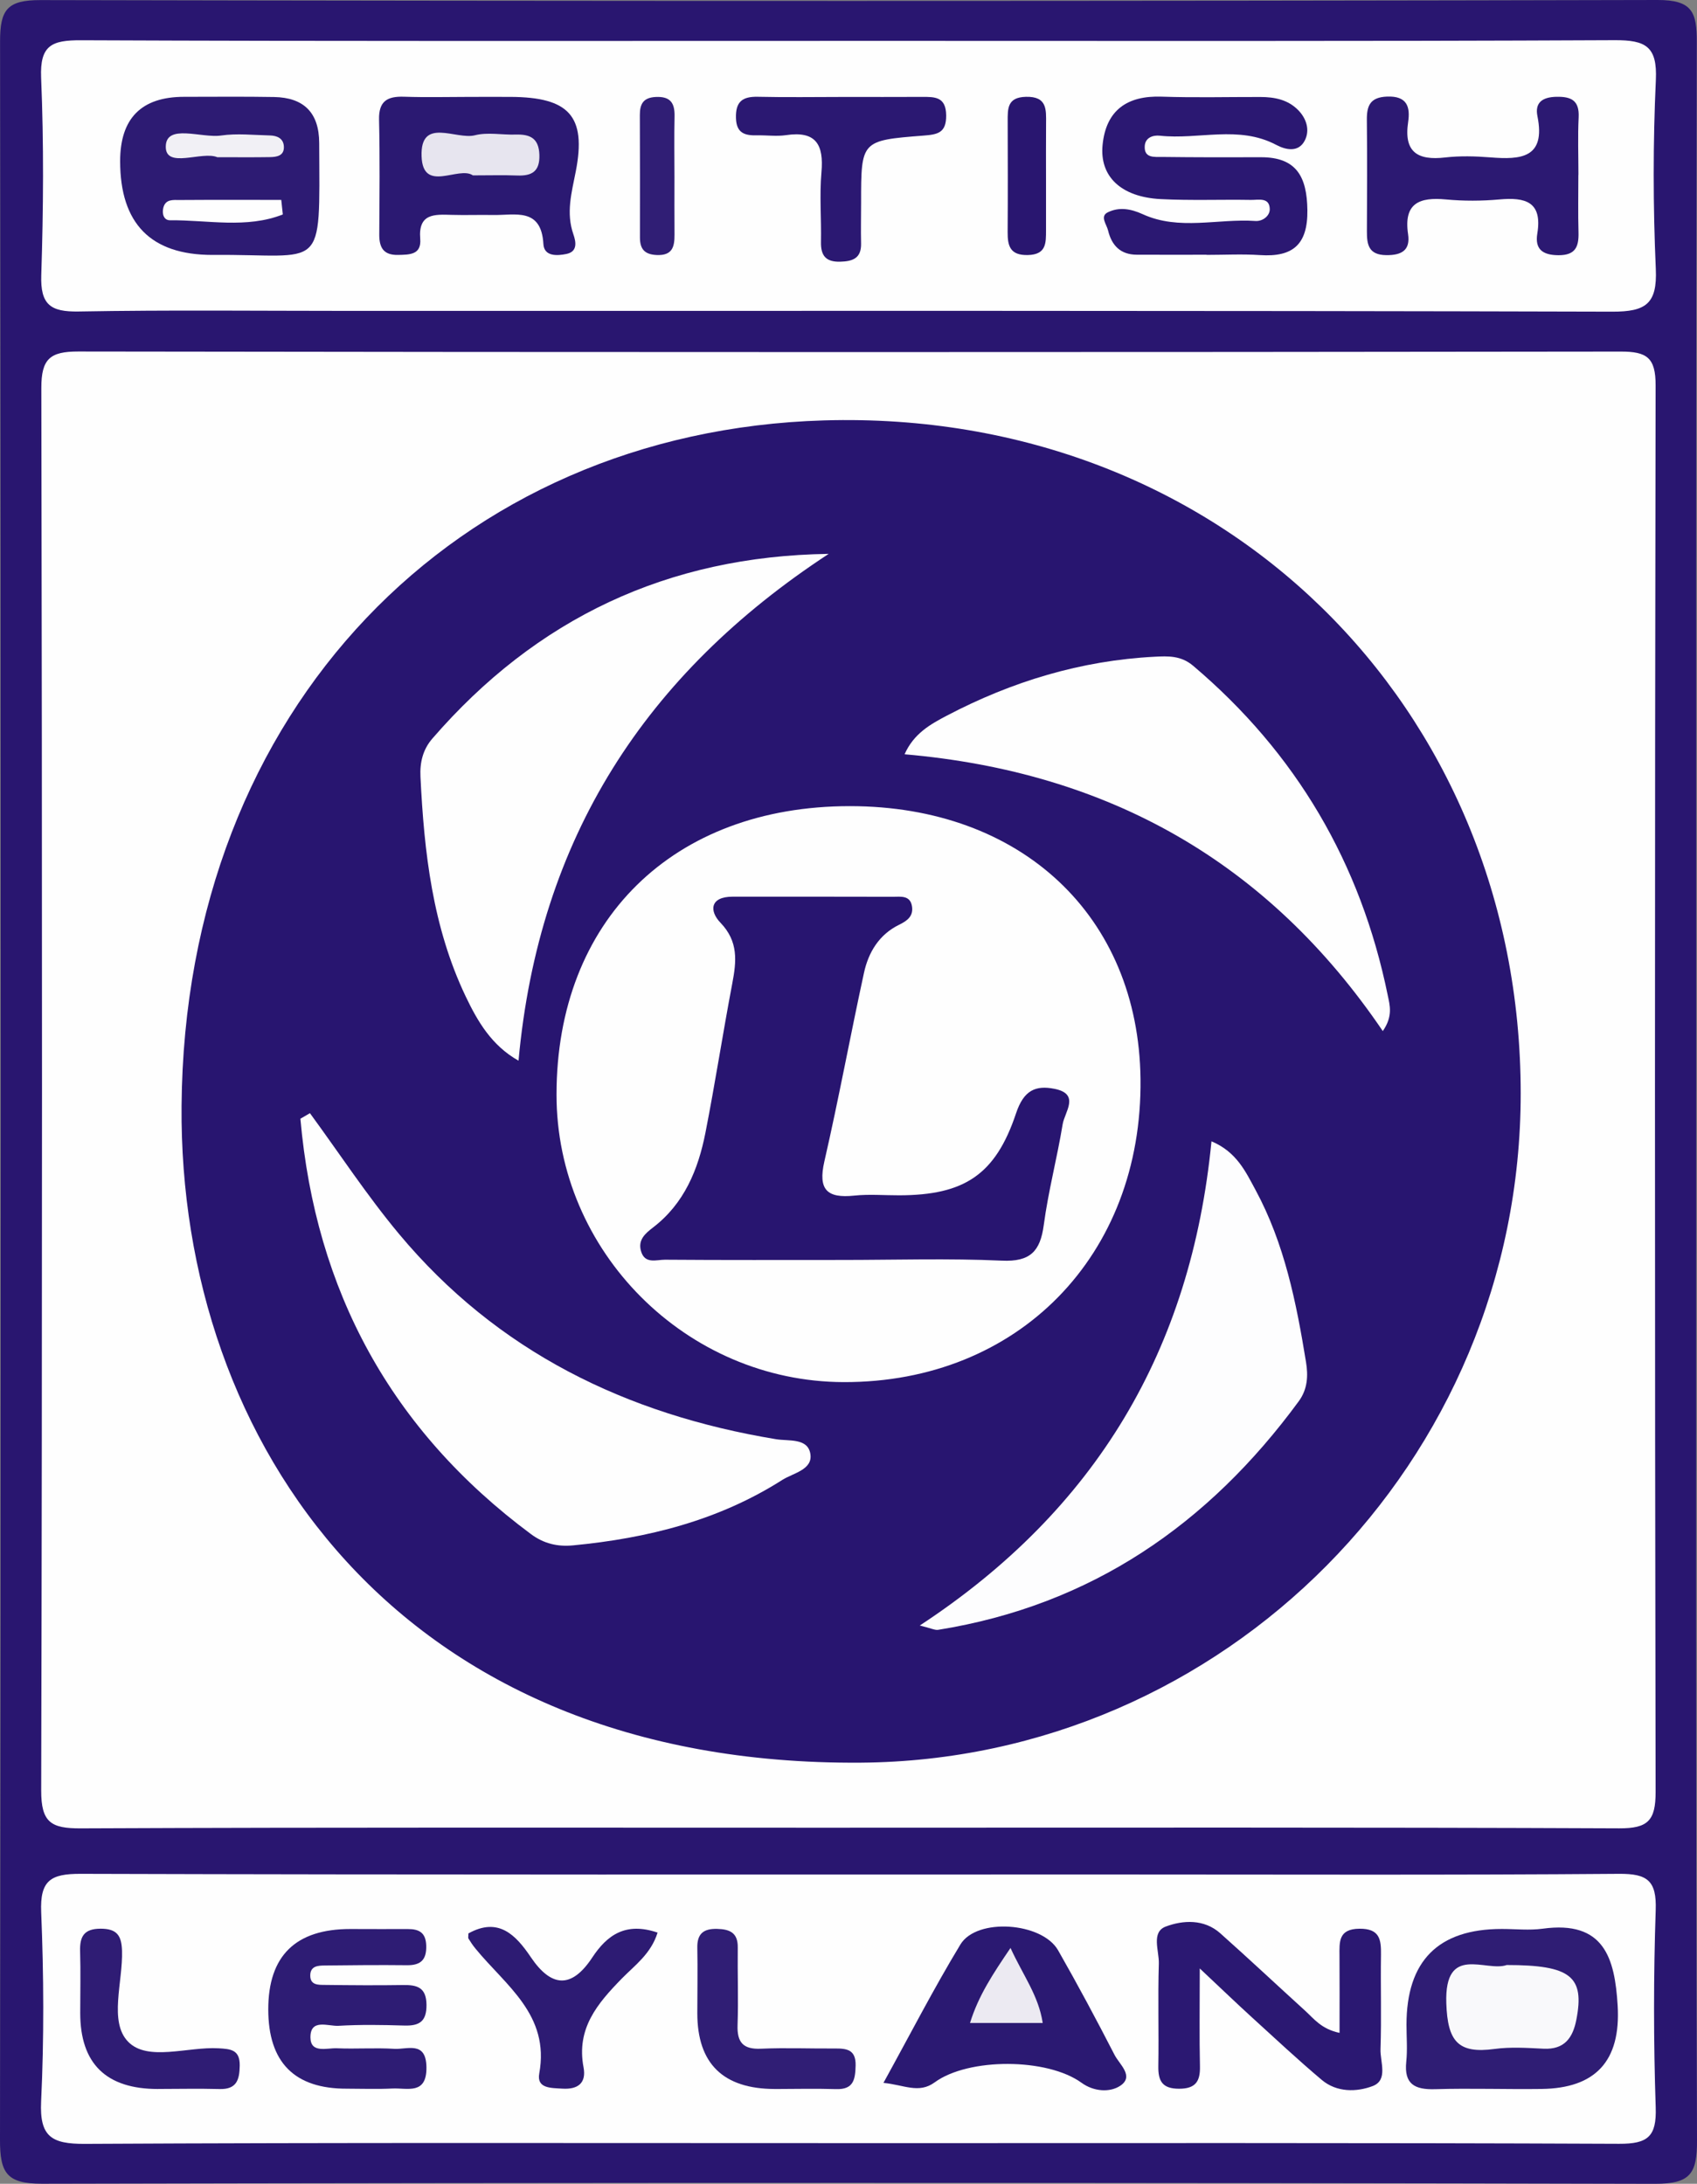
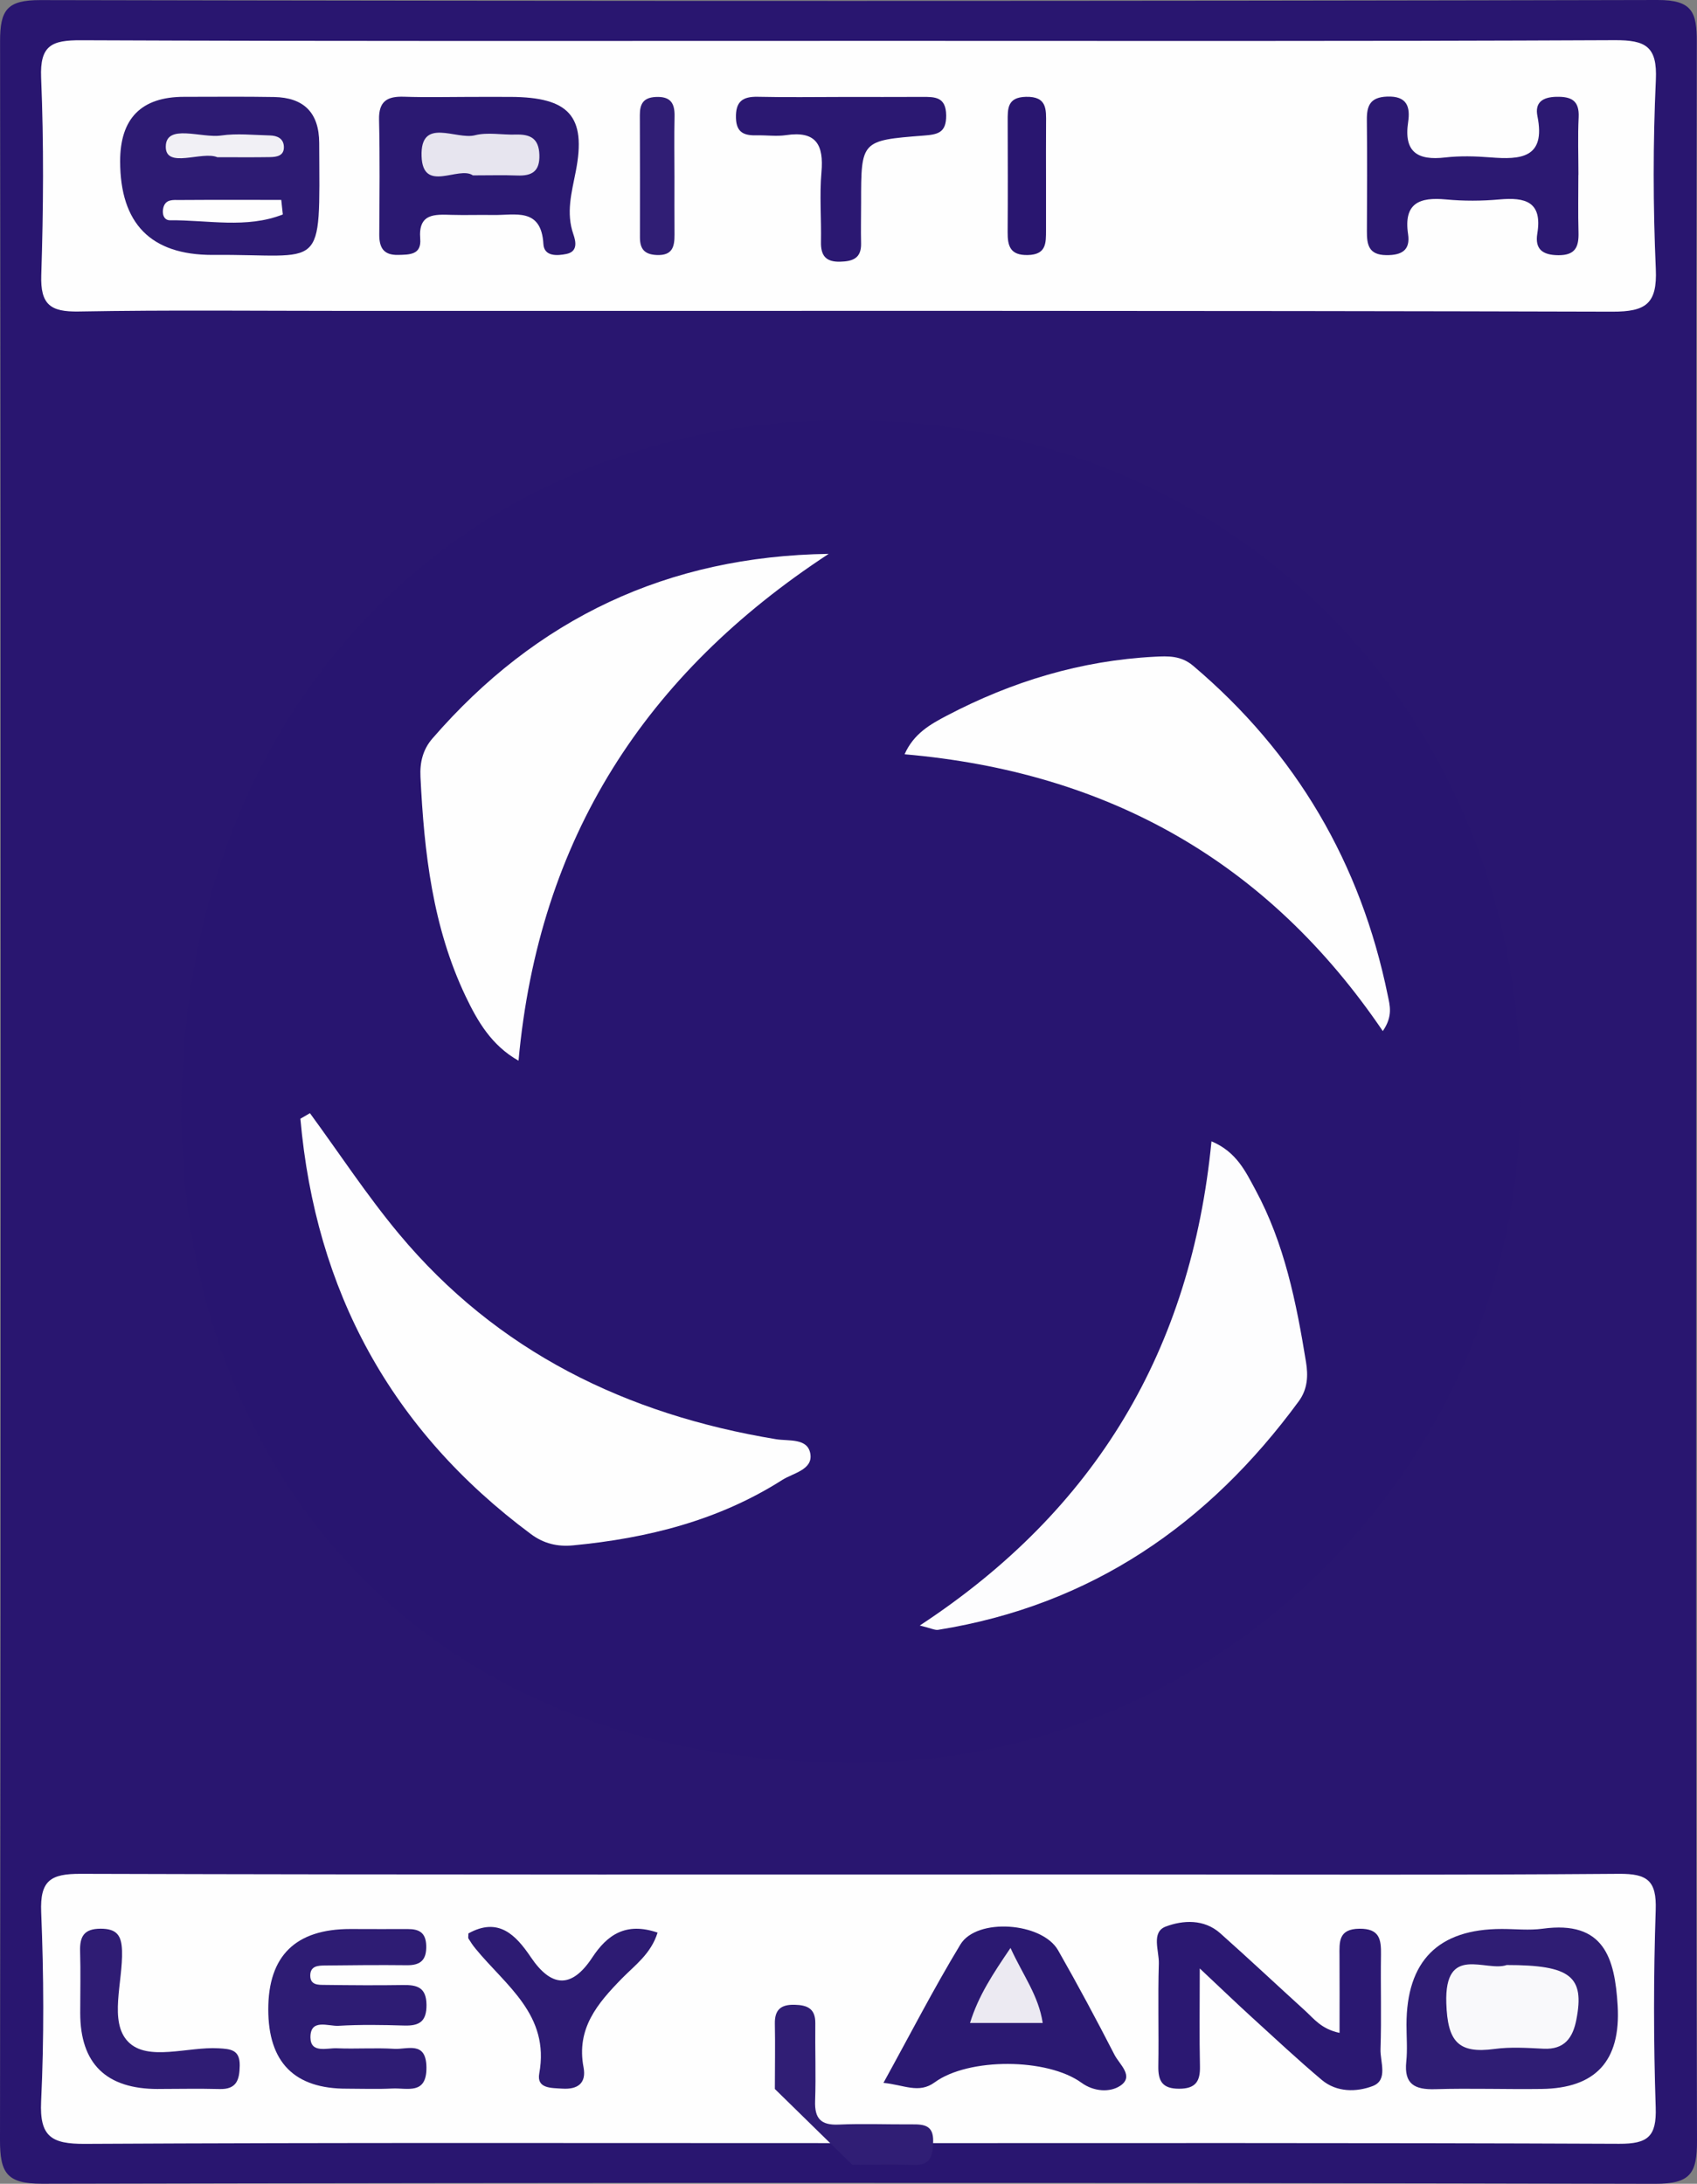
<svg xmlns="http://www.w3.org/2000/svg" id="a" viewBox="0 0 704 905.81">
  <rect x="0" y="0" width="704" height="905.81" fill="#808080" stroke="none" />
  <defs>
    <style>.b{fill:#eceaf2;}.c{fill:#2f1d74;}.d{fill:#2b1872;}.e{fill:#281570;}.f{fill:#2e1c74;}.g{fill:#291670;}.h{fill:#2b1972;}.i{fill:#f9f9fb;}.j{fill:#2c1972;}.k{fill:#f1f0f5;}.l{fill:#fdfdfe;}.m{fill:#e7e5ef;}.n{fill:#2f1c74;}.o{fill:#301e75;}.p{fill:#2d1b73;}.q{fill:#fefefe;}</style>
  </defs>
  <path class="g" d="M703.68,452.64c0,145.06-.19,290.13,.32,435.19,.05,13.76-2.73,18.02-17.42,17.99-223.06-.53-446.13-.51-669.19-.03C2.73,905.81-.02,901.27,0,887.56,.41,597.44,.39,307.31,.03,17.19,.01,4.08,2.93,.01,16.76,.04,240.39,.5,464.02,.52,687.66,0c14.46-.03,16.28,5.13,16.25,17.45-.35,145.06-.22,290.12-.22,435.19Z" />
-   <path class="q" d="M352.62,758.12c-106.37,0-212.74-.2-319.1,.27-12.31,.06-16.46-2.41-16.43-15.72,.46-193.91,.42-387.82,.06-581.73-.02-12.06,3.56-15.16,15.34-15.14,213.31,.33,426.61,.31,639.92,.03,10.84-.01,14.44,2.57,14.42,14.01-.35,194.48-.36,388.95,0,583.43,.02,11.9-3.17,15.16-15.11,15.11-106.37-.46-212.74-.27-319.1-.27Z" />
  <path class="q" d="M352.57,16.95c105.75,0,211.5,.22,317.25-.28,12.91-.06,17.76,2.58,17.11,16.52-1.2,26.09-1.17,52.31-.02,78.41,.63,14.4-4.1,17.72-18.07,17.68-174.55-.48-349.09-.32-523.64-.32-37.52,0-75.06-.42-112.57,.25-11.69,.21-15.91-2.83-15.51-15.1,.88-27.25,1.08-54.59-.06-81.82-.57-13.57,4.45-15.64,16.55-15.59,106.32,.45,212.64,.26,318.96,.26Z" />
  <path class="q" d="M350.9,888.95c-105.23,0-210.46-.25-315.69,.31-13.81,.07-18.85-2.95-18.15-17.63,1.24-26.1,1.1-52.33,.03-78.44-.54-13.17,3.86-15.98,16.35-15.94,143.34,.43,286.68,.27,430.02,.27,69.4,0,138.79,.28,208.18-.27,11.84-.09,15.64,2.87,15.23,15.02-.92,27.26-.91,54.6,0,81.87,.4,12.07-3.23,15.14-15.16,15.09-106.94-.46-213.87-.27-320.81-.27Z" />
  <path class="e" d="M630.86,453.53c.02,153.03-123.2,276.51-273.79,277.61-191.92,1.4-282.85-132.95-281.75-272.38,1.31-165.1,114.38-279.9,266.47-284.38,165.15-4.87,289.05,118.64,289.07,279.15Z" />
  <path class="p" d="M88.07,105.74q-38.23,0-38.23-38.88,0-26.7,26.53-26.7c12.45,0,24.9-.14,37.34,.08,12.3,.22,18.66,6.48,18.71,19.04,.21,54.87,2.49,46.02-44.35,46.46Z" />
-   <path class="d" d="M500.55,105.66c-9.67,0-19.34,.04-29.01-.01-6.73-.04-10.37-3.85-11.86-10.08-.61-2.53-3.49-5.84-.11-7.5,4.61-2.26,9.4-1.55,14.5,.78,15.06,6.89,31.14,1.75,46.74,2.81,3.04,.21,6.02-2.15,5.95-4.96-.13-5-4.72-3.73-7.78-3.78-12.51-.21-25.05,.31-37.54-.34-16.31-.85-25.36-9.33-24.03-22.52,1.45-14.36,10.19-20.47,24.52-19.97,13.64,.47,27.3,.11,40.96,.14,5.84,.01,11.4,1.09,15.67,5.45,3.48,3.55,4.9,8.31,2.75,12.56-2.59,5.11-7.86,3.98-11.86,1.86-15.6-8.26-32.22-2.06-48.26-3.81-2.9-.32-6.05,.8-6.29,4.22-.36,5.22,4.05,4.55,7.18,4.59,13.65,.17,27.31,.17,40.96,.12,14.91-.06,19.15,8.23,19.33,21.93,.18,14.33-6.06,19.56-19.63,18.66-7.36-.49-14.79-.09-22.18-.09v-.05Z" />
  <path class="h" d="M194.89,40.19c5.67,0,11.35-.03,17.02,0,24.05,.14,31.45,7.9,26.95,30.91-1.74,8.92-4.1,17.16-.99,26.1,1.07,3.08,1.86,7.16-2.88,8.14-3.85,.79-9.26,1.12-9.56-4.11-.88-15.34-11.81-11.88-20.92-12.05-5.67-.11-11.35,.12-17.02-.05-7.15-.22-14.04-.71-13.16,9.95,.55,6.63-4.41,6.56-9.21,6.66-6.03,.13-7.81-3.05-7.78-8.45,.09-15.88,.28-31.78-.09-47.65-.18-7.77,3.5-9.75,10.39-9.52,9.07,.31,18.16,.08,27.24,.07Z" />
  <path class="j" d="M654.78,72.5c0,7.94-.16,15.89,.06,23.83,.16,5.95-1.18,9.57-8.34,9.53-6.62-.04-9.81-2.55-8.75-8.98,2.18-13.26-4.99-15.12-15.75-14.15-7.32,.66-14.8,.69-22.11,0-11.01-1.04-17.67,1.5-15.75,14.4,.99,6.66-2.63,8.77-9.05,8.7-7.37-.08-8.07-4.39-8.03-10.02,.08-15.32,.15-30.64-.02-45.96-.07-5.96,1.31-9.51,8.37-9.79,8.33-.33,9.7,4.28,8.75,10.61-1.86,12.46,3.96,15.97,15.37,14.65,6.16-.71,12.5-.53,18.71-.04,12.58,1,23.09,.38,19.56-17.1-1.15-5.71,2.18-7.91,7.87-8.03,6.21-.13,9.57,1.55,9.23,8.52-.39,7.92-.09,15.88-.09,23.83Z" />
  <path class="d" d="M350.1,40.21c10.79,0,21.58,.04,32.36-.02,5.39-.03,9.99-.07,10.06,7.69,.06,7.29-3.58,7.92-9.46,8.37-25.84,2-25.83,2.18-25.83,27.69,0,5.68-.14,11.36-.01,17.03,.14,6.16-3.44,7.45-8.7,7.58-5.91,.15-8.05-2.51-7.94-8.17,.19-9.65-.64-19.36,.2-28.93,1.01-11.42-2.22-17.27-14.71-15.39-3.88,.58-7.94-.01-11.91,.08-5.05,.12-8.67-.78-8.85-7.19-.19-6.73,2.63-8.95,9.03-8.81,11.92,.27,23.85,.08,35.77,.07Z" />
  <path class="o" d="M279.8,73.63c0,7.9-.04,15.79,.02,23.69,.04,5.06-.89,8.74-7.38,8.46-5.12-.22-6.96-2.56-6.96-7.27,.02-16.92,.03-33.84-.04-50.76-.02-4.59,1.4-7.29,6.63-7.53,6.03-.28,7.89,2.5,7.77,8.03-.19,8.46-.05,16.92-.04,25.38Z" />
  <path class="g" d="M433.94,75.07c0,6.8,.02,13.6,0,20.4-.02,5.23,.22,10.15-7.55,10.32-7.31,.16-8.41-3.71-8.37-9.54,.11-15.3,.06-30.6,.02-45.89-.01-5.31-.19-10.01,7.56-10.2,8.83-.22,8.4,5.27,8.36,11.13-.06,7.93-.02,15.86-.02,23.8Z" />
  <path class="c" d="M622.98,800.12c5.67,0,11.43,.65,17-.11,25.5-3.51,29.92,12.24,31.1,31.85,1.4,23.27-9.42,34.32-31.49,34.62-14.74,.2-29.5-.34-44.23,.1-8.47,.25-12.95-2.08-11.97-11.42,.53-5.05,.09-10.2,.09-15.3q0-39.74,39.51-39.74Z" />
  <path class="d" d="M555.71,843.22c0-11.51,.05-21.68-.02-31.85-.04-5.89-.51-11.28,8.31-11.35,8.35-.06,9,4.43,8.9,10.8-.2,13.06,.24,26.13-.2,39.17-.18,5.26,3.27,12.83-3.26,15.3-6.69,2.53-14.91,2.66-21.11-2.56-9.97-8.4-19.5-17.32-29.14-26.1-6.14-5.6-12.13-11.36-21.47-20.13,0,16.31-.19,28.45,.08,40.58,.14,6.28-1.82,9.31-8.67,9.31-6.9,0-8.71-3.14-8.6-9.37,.24-14.19-.22-28.4,.21-42.58,.16-5.26-3.29-13.02,2.9-15.33,7.14-2.67,15.88-3.18,22.6,2.81,11.86,10.56,23.45,21.44,35.2,32.12,3.66,3.33,6.71,7.59,14.27,9.18Z" />
  <path class="f" d="M143.96,866.37q-32.67,.13-32.67-32.9,0-33.33,34.04-33.33c7.96,0,15.92,.07,23.88,.02,4.63-.02,7.42,1.47,7.61,6.77,.2,5.81-2.12,8.28-7.91,8.23-11.37-.12-22.75-.03-34.12,.11-2.75,.03-6.03,.13-6.08,4.09-.05,4.13,3.37,3.94,6.05,3.97,10.8,.13,21.61,.22,32.41,.05,5.83-.09,9.68,.92,9.76,8.19,.07,6.96-2.98,8.8-9.22,8.61-9.09-.27-18.22-.43-27.28,.11-4.25,.26-11.8-3.18-11.64,4.95,.12,6.56,6.85,4.2,10.93,4.37,7.95,.34,15.94-.26,23.87,.23,5.35,.33,13.16-3.41,13.32,7.59,.17,11.68-8.01,8.55-14.19,8.87-6.24,.32-12.51,.07-18.76,.07Z" />
  <path class="h" d="M366.5,863.96c11.12-20.16,20.88-39.18,31.93-57.41,6.78-11.19,33.86-9.24,40.52,2.42,8.15,14.27,15.91,28.78,23.43,43.4,2.02,3.94,8.3,8.88,2.31,12.82-4.22,2.78-10.86,2.47-16.02-1.27-14.25-10.34-46.91-10.44-60.94-.16-6.55,4.8-12.73,1.02-21.23,.2Z" />
  <path class="n" d="M65.57,866.5q-32.29,.03-32.29-31.55c0-8.5,.21-17.01-.05-25.51-.19-6.15,1.58-9.43,8.52-9.43,6.71,0,8.67,2.79,8.87,9.14,.4,12.89-5.52,29.4,2.49,37.7,8.1,8.4,24.72,2.03,37.58,2.77,5,.29,8.86,.57,8.76,7.19-.09,5.95-1.32,9.89-8.35,9.71-8.5-.22-17.01-.05-25.52-.03Z" />
-   <path class="o" d="M321.45,866.5q-32.18-.06-32.17-31.47c0-9.04,.18-18.08,0-27.12-.11-5.86,2.61-7.96,8.22-7.82,5.28,.13,8.64,1.62,8.56,7.69-.13,10.73,.29,21.48-.08,32.2-.25,7.23,2.33,10.14,9.75,9.81,10.15-.45,20.34-.02,30.52-.09,4.95-.04,8.86,.4,8.7,7.06-.14,5.75-.81,10.01-8.07,9.79-8.47-.26-16.95-.06-25.43-.04Z" />
+   <path class="o" d="M321.45,866.5c0-9.04,.18-18.08,0-27.12-.11-5.86,2.61-7.96,8.22-7.82,5.28,.13,8.64,1.62,8.56,7.69-.13,10.73,.29,21.48-.08,32.2-.25,7.23,2.33,10.14,9.75,9.81,10.15-.45,20.34-.02,30.52-.09,4.95-.04,8.86,.4,8.7,7.06-.14,5.75-.81,10.01-8.07,9.79-8.47-.26-16.95-.06-25.43-.04Z" />
  <path class="p" d="M272.8,801.62c-2.73,8.83-9.48,13.59-14.77,19-10.23,10.45-19,20.8-15.95,36.88,1.23,6.47-2.25,9.27-8.82,8.85-4.62-.3-10.71,.02-9.55-6.3,4.46-24.35-13.96-36.47-26.48-51.81-1.06-1.29-2-2.69-2.87-4.11-.24-.39-.04-1.04-.04-2.16,12.41-6.88,19.61,.55,25.87,9.82,8.53,12.64,16.94,13.16,25.49,.2,6.16-9.35,13.87-14.87,27.12-10.36Z" />
-   <path class="q" d="M352.57,334.38c71.17,0,119.77,45.61,120.57,113.15,.88,73.23-50.75,125.96-123.14,125.76-65.26-.18-119.18-54.18-119.13-119.32,.05-72.17,48.31-119.59,121.7-119.59Z" />
  <path class="q" d="M343.8,229.73c-76,49.77-120.26,117.85-128.69,210.24-11.18-6.31-16.98-16.3-21.95-26.72-13.71-28.78-17.21-59.73-18.73-91.06-.29-5.92,.99-11.28,4.93-15.83,43.1-49.78,97.53-75.67,164.44-76.62Z" />
  <path class="q" d="M128.58,461.74c12.25,16.72,23.65,34.14,36.9,50.03,40.79,48.91,94.39,74.95,156.44,85.2,5.3,.87,13.19-.6,14.26,6.1,1.06,6.59-7.16,7.94-11.61,10.77-26.44,16.83-55.95,24.22-86.82,27.17-6.51,.62-12.17-.72-17.52-4.7-58.1-43.18-89.31-100.94-95.61-172.27,1.32-.77,2.64-1.54,3.96-2.3Z" />
  <path class="q" d="M573.65,427.68c-47.57-70.09-113.77-107.48-198.39-114.81,3.84-8.64,10.79-12.49,17.56-16.04,26.98-14.15,55.59-22.84,86.15-24.42,5.58-.29,10.95-.53,15.99,3.74,42.79,36.23,69.53,81.87,80.74,136.66,.83,4.07,2.28,8.64-2.05,14.88Z" />
  <path class="l" d="M381.58,674.25c73.13-48.03,112.57-114.4,121-200.84,10.44,4.39,14.17,12.6,18.23,20.09,12.07,22.3,16.97,46.8,20.99,71.48,.9,5.53,.73,11.15-3.01,16.25-37.51,51.12-86.15,84.63-149.59,94.81-1.36,.22-2.89-.64-7.62-1.79Z" />
  <path class="k" d="M90.14,65.21c-6.31-2.66-21.39,4.93-21.37-4.33,.02-9.76,14.78-3.49,22.94-4.67,6.61-.96,13.49-.18,20.24-.03,3.01,.07,5.69,1.22,5.82,4.66,.14,3.79-2.93,4.29-5.77,4.33-6.76,.12-13.52,.04-21.87,.04Z" />
  <path class="q" d="M117.33,88.95c-15.03,5.95-31.18,2.28-46.85,2.41-2.51,.02-3.34-2.65-2.74-5.12,.92-3.79,4.17-3.26,6.84-3.28,14.03-.1,28.06-.04,42.1-.04,.22,2.01,.43,4.03,.65,6.04Z" />
  <path class="m" d="M196.2,72.76c-5.9-4.12-20.79,7.63-21.31-7.96-.55-16.44,14.31-6.7,22.12-8.69,5.31-1.36,11.25-.11,16.9-.29,5.94-.18,9.62,1.46,9.85,8.37,.23,6.92-3.08,8.85-9.23,8.61-5.65-.22-11.31-.05-18.33-.05Z" />
  <path class="i" d="M625.08,815.08c26.6,0,32.38,4.78,28.86,22.73-1.46,7.47-4.93,12.4-13.57,11.98-6.77-.33-13.68-.8-20.34,.1-15.08,2.04-19.5-3.03-20.03-18.96-.82-24.81,16.48-12.81,25.08-15.86Z" />
  <path class="b" d="M432.57,839.11h-30.16c3.55-11.44,9.49-20.32,16.8-31.12,5.19,11.38,11.62,19.7,13.36,31.12Z" />
  <path class="e" d="M349.2,522.62c-24.43,0-48.86,.09-73.3-.1-3.52-.03-8.4,1.97-9.98-3.57-1.32-4.62,1.67-7.25,4.98-9.79,12.96-9.91,18.74-24.02,21.75-39.31,4.04-20.58,7.22-41.33,11.14-61.94,1.75-9.21,2.6-17.38-4.93-25.2-4.63-4.81-4.37-10.77,5.04-10.77,22.16,0,44.32-.03,66.48,.04,3.2,.01,7.25-.77,7.97,4.02,.6,4-1.94,5.93-5.33,7.57-8.29,4.04-12.74,11.4-14.6,19.96-5.66,26.03-10.47,52.25-16.43,78.21-2.7,11.76,1.1,15.38,12.42,14.19,6.18-.65,12.49-.1,18.74-.12,26.73-.09,39.8-8.36,48.37-34.05,3.18-9.52,8.07-11.7,15.99-10.11,10.68,2.15,4.16,9.63,3.34,14.65-2.29,13.99-5.97,27.77-7.84,41.81-1.46,10.94-5.61,15.33-17.36,14.8-22.11-1.01-44.31-.29-66.46-.29Z" />
</svg>